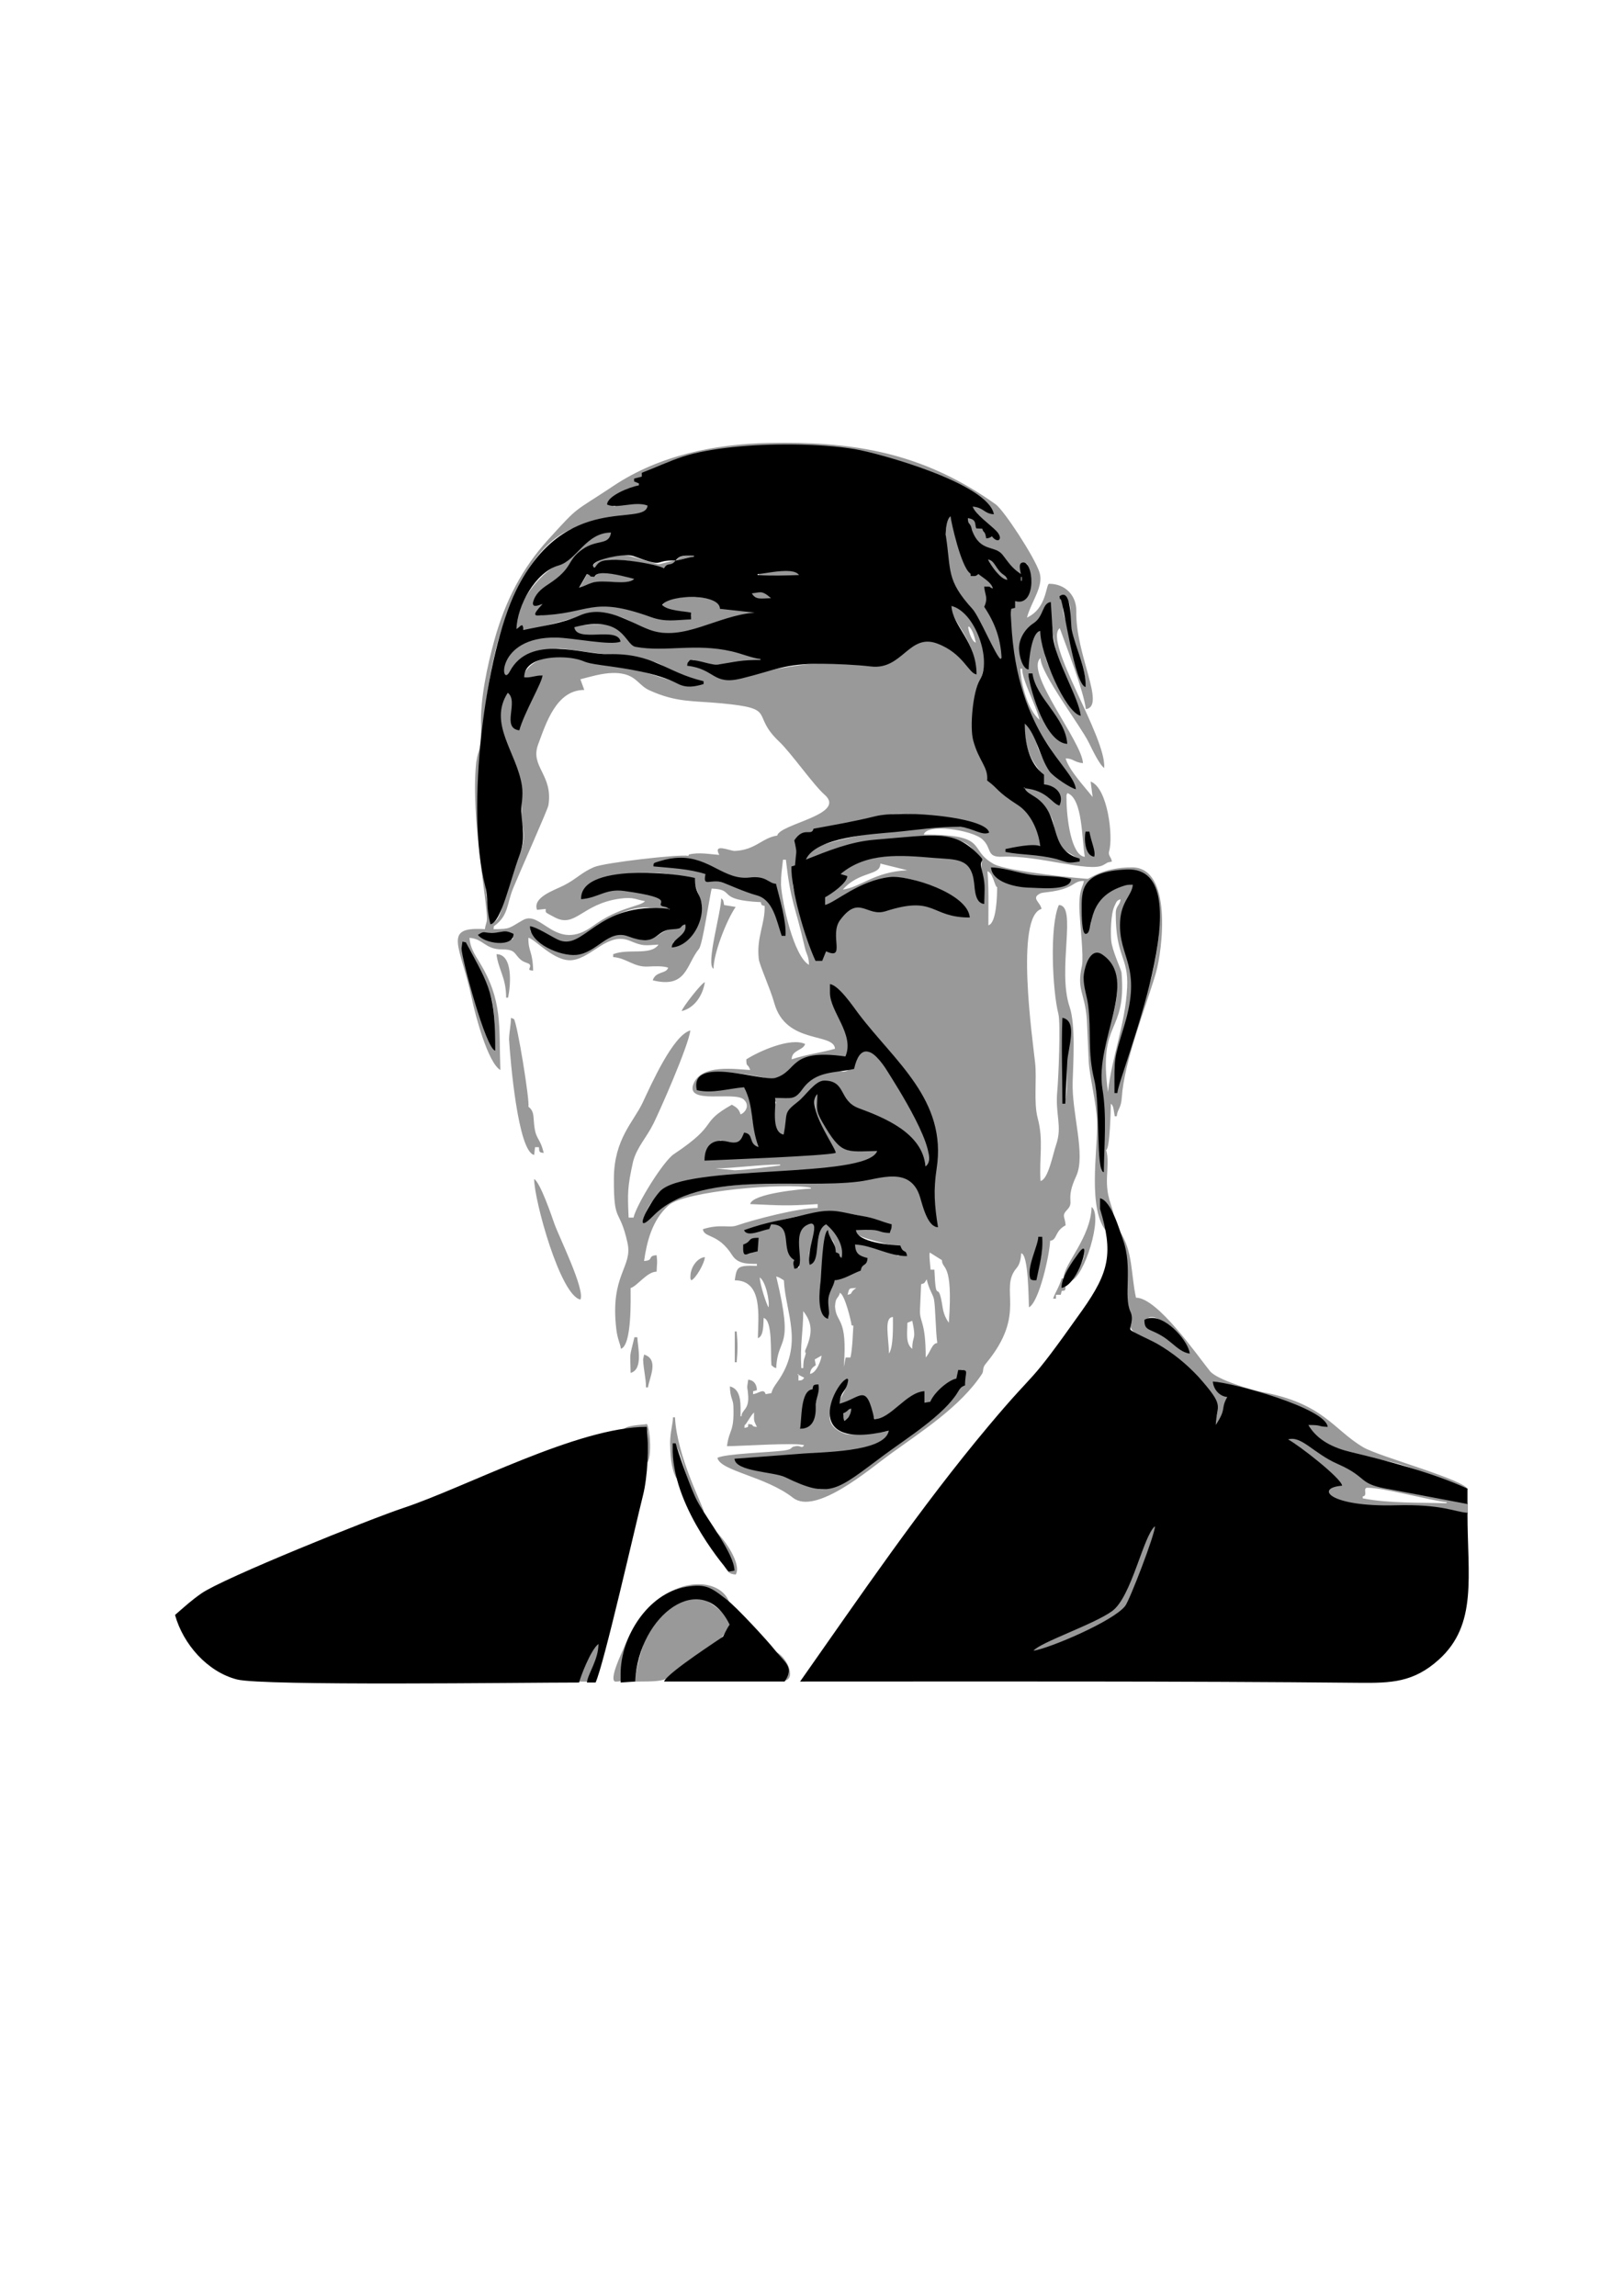
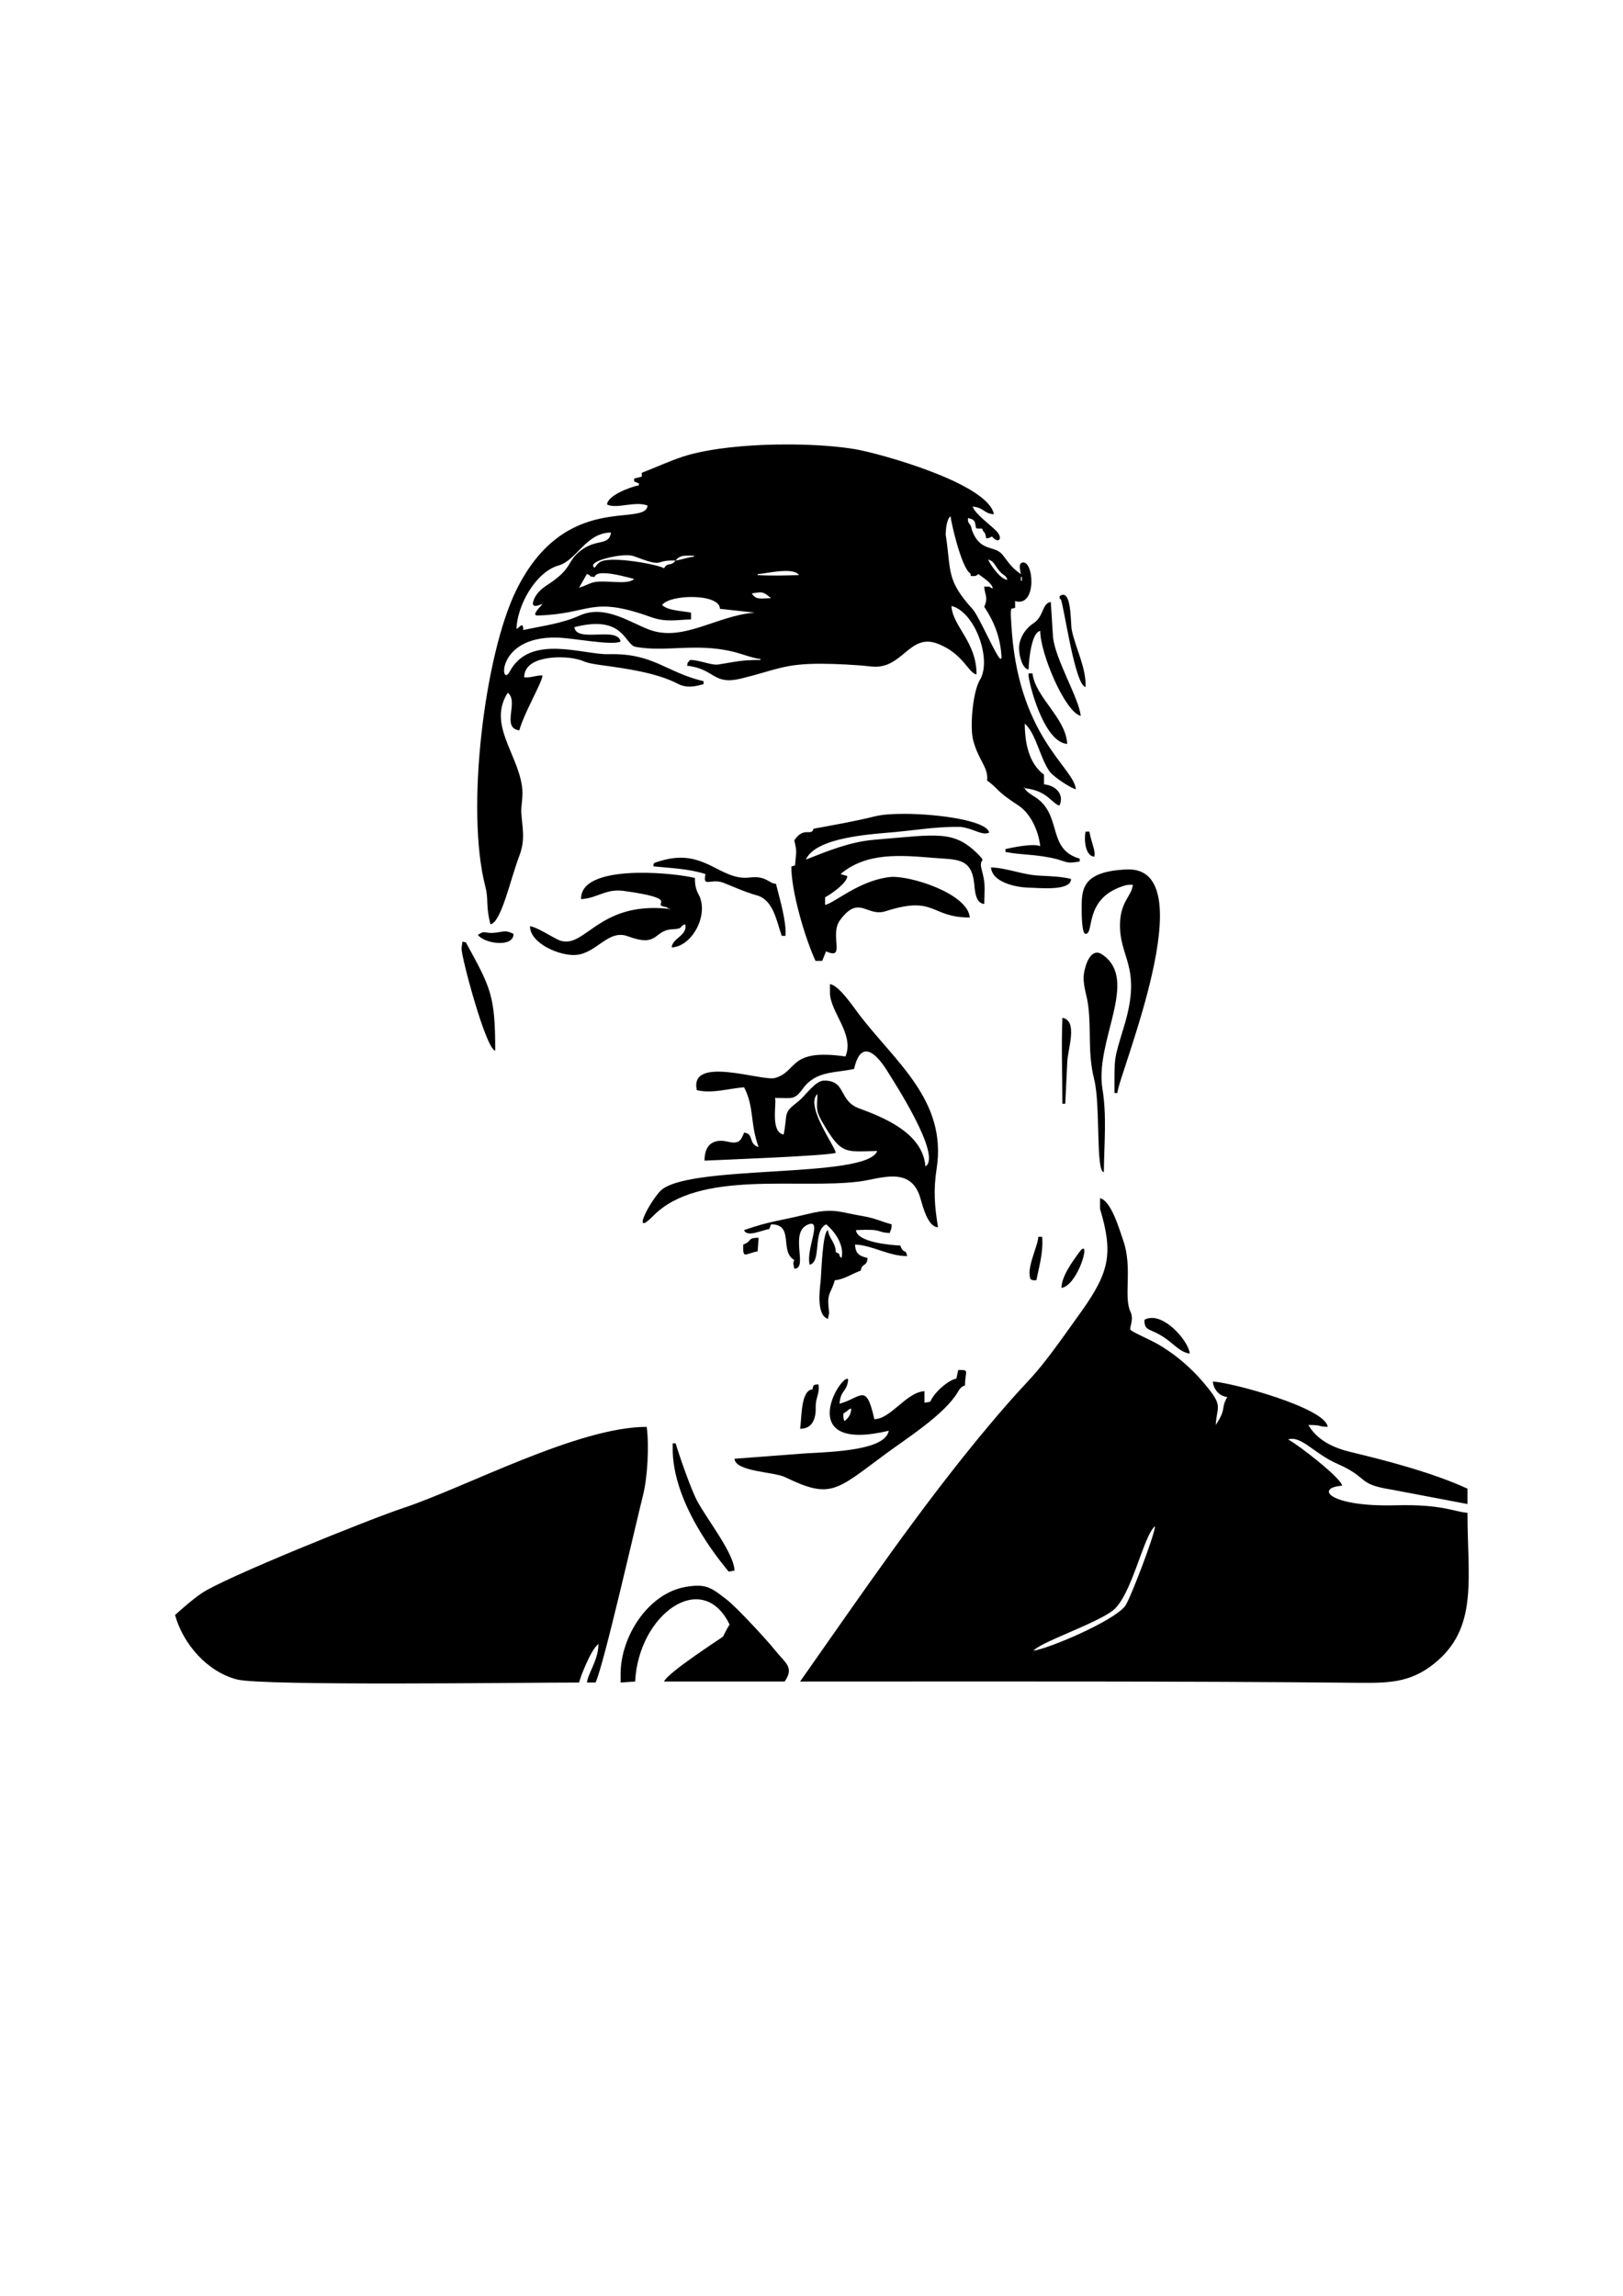
<svg xmlns="http://www.w3.org/2000/svg" width="210mm" height="297mm" clip-rule="evenodd" fill-rule="evenodd" image-rendering="optimizeQuality" shape-rendering="geometricPrecision" text-rendering="geometricPrecision" version="1.1" viewBox="0 0 21000 29700" xml:space="preserve">
  <defs>
    <style type="text/css">
    .fil0 {fill:#9D9E9E}
    .fil1 {fill:black}
   </style>
  </defs>
-   <path transform="scale(26.458)" d="m383.48 216.5c-2.532 9.6e-4 -5.091 0.031-7.68 0.084-26.356 0.54-53.541 6.151-75.713 20.938-20.442 13.632-16.314 9.078-31.891 26.193-12.825 14.093-21.093 30.011-26.416 49.252-3.519 12.721-7.004 28.987-6.537 42.273 0 12.869-1.294 10.29-2.342 17.449-2.887 27.191 5.509 67.896 5.213 76.859-0.059 1.782-0.698 2.443-0.973 4.769-21.318-1.369-11.813 8.006-6.316 34.322 1.579 7.56 7.776 31.067 13.871 34.543-0.777-21.509 1.294-33.926-10.293-52.83-2.474-4.037-4.528-7.254-4.814-11.793 7.001 0.534 7.456 5.652 16.035 5.652 6.999 0 5.668 2.45 9.363 5.301 2.388 1.842 5.304 1.058 3.932 4.021-0.429 0.926 0.642 0.968 1.812 1.059-0.272-9.968-2.342-8.867-2.342-16.033 3.005 0.23 12.889 12.189 21.732 10.865 9.865-1.477 17.158-13.925 28.049-9.365 6.433 2.693 6.856 2.21 13.871 1.812-3.898 5.562-14.566 1.719-22.176 4.682v1.414c6.571 0.466 10.069 4.979 16.918 4.639 2.518-0.125 7.571-0.43 9.984 0.572-1.035 3.113-6.024 1.548-7.555 6.141 16.678 4.177 16.32-7.668 22.617-15.373 1.736-2.124 4.822-23.312 6.184-29.461 12.209 0.391 1.642 5.579 24.029 6.625 0.401 1.611 0.357 1.47 1.9 1.855 0.24 8.795-4.08 15.356-2.871 25.93 0.355 3.104 5.538 14.22 7.598 21.6 5.681 20.353 29.144 14.212 29.684 22.307-6.491 1.856-14.592 2.868-21.203 5.168 0-4.664 5.665-4.291 6.582-7.508-7.034-3.332-22.325 3.418-28.756 7.508 0 4.258 0.71 1.64 1.898 5.213-7.691-0.424-23.723-2.916-27.695 6.67-4.357 10.513 19.964 3.581 24.516 7.731 3.438 3.134 0.383 6.703-1.547 7.287-0.767-2.549-1.828-3.37-4.24-4.727-16.645 9.42-5.525 8.94-28.402 24.207-5.102 3.405-18.146 24.376-19.701 31.01h-2.385c-0.523-11.992-0.626-14.858 2.252-27.697 2.028-7.04 6.37-11.232 9.852-18.199 3.059-6.122 16.947-37.496 18.109-45.629-8.421 2.238-19.039 26.142-23.367 35.338-4.416 9.382-13.942 17.71-14.047 36.973-0.124 22.862 2.756 13.829 6.67 31.627 2.621 11.916-8.688 15.452-5.477 42.229 0.571 4.758 1.877 6.864 2.252 9.498 5.411-1.805 4.729-24.661 4.729-29.729 3.119-0.781 8.001-7.994 12.721-7.994 0.159-4.81 0.465-3.55 0-8.041-4.753 0.285-1.092 2.548-6.141 2.826 1.34-9.364 3.939-20.056 12.016-27.209 7.92-7.015 57.048-11.176 69.57-8.613v0.441c-4.352 0.15-28.648 2.391-29.684 7.553 15.254 0.647 17.257 0.99 32.998 0v1.9c-9.491 0-30.753 5.554-39.668 8.613-3.692 1.267-8.015-0.929-16.477 1.768 0.631 4.407 7.469 1.855 14.312 12.676 2.676 4.231 7.168 4.287 12.104 4.287v0.971c-9.649-0.319-9.83 0.475-10.822 7.068 13.778 0 11.502 17.316 11.307 28.27 2.982-0.856 2.641-7.169 2.828-9.895 4.551 1.243 3.258 17.492 3.799 23.102 1.349 1.098 0.836 0.956 2.342 1.457 0.78-16.384 8.972-7.753 0-44.834 1.852 0.568 2.059 0.884 3.754 1.9 0.759 16.057 10.059 31.104-3.268 49.826-1.212 1.703-2.351 3.273-2.828 5.344l-2.828 0.486c-0.879-3.086-3.532-0.258-6.139 0v-1.414l1.855-0.531c0-2.66-1.385-4.889-4.24-5.123-0.861 5.583-0.334 2.477 0 8.129 0.392 6.636-3.269 6.617-3.269 9.76h-0.486c0-5.317 0.741-13.128-5.211-14.619 0.18 5.981 1.598 6.158 1.723 9.674 0.464 13.09-2.001 10.857-3.137 19.568 6.104 0 34.566-1.919 37.768-0.441-1.761 2.05-1.143-0.364-5.035 0.619-1.875 0.473-0.232 1.317-5.17 1.986-6.395 0.867-28.445 1.493-32.246 3.533 1.438 6.472 23.478 8.979 36.973 19.525 11.092 8.669 37.456-13.991 47-20.938 15.642-11.384 34.898-23.49 45.541-39.799 0.826-1.583-0.091-2.659 1.768-4.859 20.642-24.82 6.029-36.341 15.107-46.824 1.573-1.816 2.063-4.799 2.164-7.111 3.586 0.307 3.6 22.283 3.799 26.414 4.907-2.448 10.084-25.482 10.379-32.555 3.537-0.319 2.094-4.715 7.555-7.553-0.274-4.335-2.137-4.584 0.795-7.643 3.743-3.905-1.145-4.612 4.373-16.387 4.829-10.305-2.228-30.797-1.723-46.16 0.301-9.167 1.459-27.991-1.457-36.529-6.265-18.344 3.86-49.871-5.301-49.871-4.624 10.395-3.11 41.973-0.221 53.229 1.167 4.546 0.029 31.751-0.531 37.588-1.126 11.733 2.58 17.183-0.574 26.371-1.581 4.606-3.882 17.085-7.641 17.715-0.661-11.528 1.53-19.892-1.369-30.699-2.057-7.664-0.355-19.017-1.281-27.213-1.149-10.812-9.852-71.344 3.135-75.092-0.481-3.357-5.516-5.325-0.354-7.686 1.252-0.573 9.492-0.527 15.152-3.887 2.297-1.363 3.067-2.121 5.92-2.121-0.395 3.142-2.661 3.86-2.121 15.328 0.215 4.574 2.088 22.104 1.193 26.105-2.68 11.992 1.304 12.984 2.385 25.975l0.928 20.76c0.321 7.215 3.805 20.45 4.107 29.949 0.416 13.078-5.159 43.571 5.301 54.066-1.507-6.116-3.501-10.538-3.269-17.006 2.165 2.628 4.12 6.966 6.141 8.48-0.957-5.76-3.73-8.736-3.357-18.861 0.127-3.459 0.798-9.901-0.441-13.207 1.94-0.383 2.273-20.701 2.342-22.617 1.348 0.86 1.355 3.069 1.898 6.096h0.973c0.368-3.675 2.108-3.689 2.473-9.188 1.175-17.695 11.486-43.292 16.652-60.779 3.342-11.57 8.15-51.673-11.617-51.727-14.045-0.038-20.707 5.473-21.688 5.609-0.608 0.085-39.093-3.465-45.939-7.244-13.036-7.196-1.623-14.4-34.234-14.4 1.398-5.584 23.46-2.286 28.58 2.252 5.009 4.44 1.623 8.965 9.94 8.57 17.327-0.823 42.349 7.777 49.207 4.109 2.418-1.293 1.402-1.208 4.24-1.725-0.218-2.199-2-2.882-1.324-5.166 2.054-6.939-0.656-30.917-9.055-33.969l0.971 7.553c-3.99-5.071-11.564-13.116-13.207-18.861 3.768 0 3.929 1.803 8.48 2.342-0.406-10.538-28.622-44.547-20.76-51.418 0 7.53 19.378 32.782 23.631 41.346 1.385 2.788 5.029 10.63 7.51 12.412 1.174-15.25-29.891-61.57-21.732-68.379 3.446 9.582 11.785 31.03 12.766 39.623 9.936-1.536-5.114-26.544-4.682-47.928 0.152-7.538-5.264-13.383-13.252-13.383-1.679 0-0.998 12.033-10.867 16.52 2.091-7.836 8.311-15.235 6.141-22.086-2.344-7.398-17.394-30.406-21.469-33.307-33.521-23.866-65.426-30.091-103.41-30.076zm0.264 1.73c9.075-0.019 17.581 0.27 23.639 0.738 20.596 1.591 72.42 16.582 78.361 32.025-4.593-0.575-4.543-3.493-10.379-3.754 0.996 6.461 11.433 9.317 13.648 16.52-4.05-0.292-1.526-1.992-6.096-0.971-0.55-4.387-1.622-1.303-1.9-5.17-1.534 0.617-0.726 0.486-2.826 0.486-1.899-3.798 0.324-4.186-5.213-5.697 0.127 4.303 4.51 15.748 10.205 16.299 8.968 0.868 8.748 7.638 15.768 12.5v6.584c2.69-3.368 0.443-7.85 0.443-12.236h2.826c2.472 5.16 3.217 22.38-6.096 17.447v3.756l-1.898 0.484c-3.534 52.477 30.542 78.229 31.582 88.654-9.867-7.772-13.175-8.248-18.154-20.055-1.319-3.795-2.792-10.436-6.848-12.455 0.628 22.363 9.864 20.697 9.455 30.168 5.972 0.797 7.994 3.53 7.994 9.408h-0.133l-0.309 0.486c-5.653-3.961-8.233-8.534-16.697-8.613-3.183-0.03 11.653 8.403 13.826 16.875 1.695 6.608-0.119 10.445 5.652 14.09 2.372 1.498 5.394 2.743 7.113 5.035-7.853 1.305-16.374-3.588-25.576-3.977-4.071-0.172-5.734 0.062-9.807-0.748 2.029-2.544 12.733-2.174 16.521-2.387 0-17.844-11.498-18.274-19.568-26.99-9.724-10.504-3.061-5.191-6.361-11.395-9.19-17.275-7.32-18.019-4.461-37.945 1.431-9.972 10.043-19.809-8.35-39.268-1.624-1.381-2.965-2.154-5.123-2.297 0 8.426 12.391 16.6 12.234 33.967-5.755-4.602-8.106-13.627-20.76-16.211-13.002-2.656-15.515 13.632-30.17 11.795-41.645-5.22-63.602 9.074-74.254 6.094-4.762-1.332-0.789-3.258-15.371-6.404l2.252-2.473c9.463 5.086 24.508 0.574 35.514 0.574-2.195-2.195-17.134-5.165-21.422-6.361-10.244-2.859-38.164 1.771-43.465-1.545-7.84-4.905 0.484-12.637-28.979-9.057 0 8.405 20.434 1.007 22.617 7.555-12.321 0-28.573-3.692-38.961-2.033-23.757 3.794-19.356 26.734-14.621 17.271 3.791-7.574 18.176-12.807 26.15-11.793l33.262 4.461c8.484 2.209 11.264 0.331 17.316 5.564 3.371 2.915 12.639 5.192 17.402 6.318-3.736 5.86-25.939-5.98-42.492-8.129-13.902-1.804-35.441-10.863-44.836 3.666-0.571 0.884-0.396 1.153-0.396 2.562 2.191 0.549 6.23-0.86 8.967-1.414 0 2.336-8.585 16.427-11.309 26.416-8.804-6.216 2.119-12.607-3.49-17.404-0.622-0.532-0.78-0.43-1.236-1.457-10.673 7.774-1.338 24.285 2.031 34.1 6.876 20.03 2.911 26.566 4.242 30.877 3.846 12.46-5.859 21.36-8.748 36.221-0.729 3.753-1.695 11.177-6.006 12.502-2.304-4.931-5.298-40.912-5.832-48.635-1.669-24.154 2.421-69.541 10.027-93.115 22.732-70.454 50.753-47.466 71.869-60.471 0.583-0.522 0.728-1.303 0.795-2.031-3.712-1.138-2.486-2.818-7.465-1.369-3.152 0.917-6.456 0.338-9.498 1.853-1.199-0.94-1.212-0.853-2.826-0.971 0.418-3.331 10.112-7.947 15.549-8.967-0.13-1.805-0.607-2.294-2.342-2.826l0.662-0.928c0.354 0.116 2.347-0.39 3.049-1.326 2.584-3.449 23.939-10.263 27.873-11.221 9.594-2.337 26.301-3.224 41.426-3.256zm81.24 33.736c-5.139 3.728-2.055 32.663 5.785 40.992 11.855 12.595 15.684 29.427 19.215 29.727 2.179-9.262-3.62-17.96-8.039-25.928l0.311-0.266 0.043 0.133c1.309-2.607 0.31-6.618-0.354-9.277 3.244 0 0.603 0.629 4.242 0.928-0.152-1.369-5.553-9.414-8.438-7.996 0 0.562-1.886 1.148-2.385 1.369-1.052-3.156-2.528-1.769-5.611-14.178zm-165.56 7.994c-13.271 0.261-15.071 10.18-26.945 16.301-8.895 4.585-20.23 19.021-20.23 30.391 0 1.529 1.468 2.176 2.342-0.443 1.355 0.987 0.671 0.409 1.414 2.342 19.771-4.105 38.485-13.166 52.564-4.551 23.268 14.238 39.393-2.669 62.061-4.416v-0.443c-23.3-1.043-15.503-4.248-21.775-5.918-5.935-1.58-22.707-2.859-25.398 3.535 5.825 2.546 11.03 1.403 14.619 3.799l-0.441 1.853c-22.796 0.749-21.749-4.277-43.641-6.936-0.347-0.042-27.775 4.654-29.508 5.523l-2.297-1.018c1.113-4.739 2.866 0.199 4.195-5.123-3.319 0.151-2.529 0.661-5.168 0.973 0-6.531 13.377-13.19 18.818-20.275 9.648-12.565 19.67-8.221 18.906-15.107l0.043 0.045zm3.711 11.363c-3.352-0.017-6.843 0.881-11.088 3.391-1.124 0.664-2.449 1.566-1.5 2.783 0.635 0.815 0.921-2.921 7.199-3.844 4.207-0.618 24.634 2.583 27.121 4.24 0.774-1.376 4.536-1.96 5.654-3.754-2.747 0-7.631 1.998-8.922 1.68-7.675-1.895-12.878-4.467-18.465-4.496zm27.387 2.816c2.804-0.56 6.109-1.9 8.967-1.9v-0.484c-3.808 0-6.676-0.414-8.967 2.385zm152.84-0.486c1.482 4.142 5.398 9.012 9.939 10.381-0.293-2.056-7.267-9.825-9.939-10.381zm-102.05 5.074c-4.557-0.027-9.214 0.772-10.68 2.478 5.586 0.932 15.459 1.769 20.762 0-1.068-1.6-5.525-2.452-10.082-2.478zm-85.9 1.355c-2.237 0.023-3.97 0.566-4.51 2.051-3.434-0.149-1.029-0.596-3.754-1.412l-3.754 6.625c8.251-2.308 2.296-2.826 15.15-2.826 3.785 0 8.923 0.927 11.705-1.457-2.542-0.554-9.915-3.031-14.838-2.981zm74.984 9.537c-1.085 0.015-2.145 0.068-3.076 0.068 0.535 4.297 6.96 3.312 10.867 3.312-1.04-3.126-4.536-3.426-7.791-3.381zm148.35 1.967c8.476 3.041 1.953 8.81 6.449 21.512 2.193 6.195 6.315 15.56 5.344 22.352-3.432-2.362-6.481-24.623-9.143-31.361-2.81-7.115-0.688-6.524-2.65-12.502zm-5.17 3.269c2.428 39.058 9.456 32.55 14.623 55.215-5.45-4.085-15.676-22.632-17.051-29.199l-2.297-13.25c-4.642 1.986-6.141 14.391-6.141 19.348-5.884-5.224-4.07-17.188 2.475-21.07 5.194-3.081 4.607-8.199 8.391-11.043zm-39.799 11.484h0.133c1.935 1.943 2.696 5.296 3.312 7.863-1.948-0.483-3.454-5.198-3.754-7.553zm25.178 20.629h0.93c0 5.8 6.519 17.142 8.48 25-5.899-5.047-9.014-17.538-9.41-25zm-199.25 2.086c1.833-0.037 3.653 0.109 5.42 0.52 6.308 1.465 7.566 5.744 12.457 7.951 13.375 6.035 20.922 5.015 35.16 6.361 27.975 2.646 14.02 5.254 28.27 18.684 5.785 5.452 16.807 21.244 22.219 25.975 11.158 9.754-21.881 14.227-23.145 20.01-7.43 1.066-10.5 7.049-20.719 7.508-2.294 0.103-10.962-4.113-7.598 1.945-4.938-0.361-10.062-1.402-14.885-0.176l-0.221 0.617c-4.464-0.838-40.99 3.312-46.16 5.521-6.188 2.645-8.568 5.821-14.887 9.012-4.596 2.321-15.267 5.733-12.986 11.883l4.24-0.443c0 2.016-0.664 1.377 4.328 4.064 10.26 5.524 13.246-6.525 31.982-9.1 6.904-0.949 7.921 0.573 12.279 1.236-2.385 2.732-12.494 2.645-25.664 12.236-17.829 12.984-25.075-7.972-33.924-3.049-7.119 3.961-5.889 4.506-14.49 4.506l0.133-1.412c7.317-5.236 6.197-10.739 9.498-18.73 3.637-8.804 16.853-38.36 17.184-40.418 2.398-14.92-9.078-18.873-5.037-29.727 3.843-10.321 8.866-26.68 22.572-26.68l-1.898-5.213c4.742-1.215 10.371-2.972 15.871-3.082zm203.93 0.74h0.971c0 6.808 16.218 23.048 16.963 33.484-9.487-1.082-16.162-25.294-17.934-33.484zm18.42 57.998c7.532 2.828 6.908 22.843 8.48 31.143-6.624-0.482-8.967-18.922-8.967-28.314 0-1.044-0.235-2.041 0.486-2.828zm-81.061 9.947c1.842 4e-3 3.972 0.124 6.541 0.391 16.21 1.684 21.306 1.852 35.824 8.082-1.202 1.353-1.264 1.006-4.902-0.176-17.219-5.593-62.98 1.959-79.156 8.129-4.173 1.591-4.952 2.972-5.566 6.668 6.296-0.788 18.111-8.695 34.984-9.85l26.945-1.281-0.045 0.045v0.043l-0.176 0.088c1.18 0.786 9.684-0.072 13.25 0.973 8.239 2.414 6.998 6.855 11.84 9.496-1.645 2.743 0.555 14.945 0.484 21.203-5.918-1.616-2.225-19.52-10.732-21.775-0.124-0.033-30.465-1.911-34.455-1.725-18.773 0.878-21.026 7.1-25.09 8.438v1.414l3.312 0.928c-0.997 2.979-8.002 7.771-10.865 9.453v4.682c6.344 0 22.974-18.4 43.553-12.721 10.15 2.801 22.228 8.527 27.211 17.934-18.579-0.737-17.812-11.977-40.506-3.182-8.053 3.121-11.747-8.194-22.484 3.668-6.704 7.406 3.386 20.899-7.287 15.547-0.945 3.369-1.129 2.91-1.9 5.213h-2.342c-6.886-14.784-3.673-14.73-8.967-27.873-3.346-8.308-2.962-8.13-2.826-17.447l1.855-0.973c-0.132-0.726 0.11-7.979-0.441-12.678 3.087-1.368 0.866-3.057 8.922-3.312 0.585-2.533 19.58-4.903 23.543-5.654 8.963-1.619 11.495-3.763 19.477-3.746zm90.514 9.4h0.928c0.694 3.274 3.238 8.012 2.34 11.309-3.342-2.437-4.22-7.489-3.268-11.309zm-202.4 13.207c12.489 0 16.562 1.84 26.77 7.246 8.19 4.337 9.198 0.668 15.99 1.898 6.699 1.214 3.033 3.137 7.244 3.137 1.892 6.8 5.583 19.114 4.727 24.516-8.207-15.739-1.098-15.216-18.42-21.6-4.27-1.573-13.2-5.346-17.625-4.771-2.391 0.31-2.353-0.613-2.164-3.842-5.723-2.643-18.991-3.756-25.443-3.756 1.332-1.863 6.347-2.828 8.922-2.828zm53.803 0h1.414c2.47 21.58 4.318 21.331 9.188 42.627 0.987 4.317 1.934 3.952 2.119 8.791-7.545-4.243-13.218-30.623-13.693-39.137 0-5.124 0.341-6.457 0.973-12.281zm47.617 1.9 13.207 3.268c-16.236 0.767-22.513 8.162-31.582 9.455 8.321-9.351 18.375-6.532 18.375-12.723zm54.73 2.342 18.596 3.578c2.606 0.343 16.68 0.771 18.596 1.678 6.414 3.033-28.74 9.954-37.191-5.256zm64.883 1.084c11.572 0.268 22.373 10.524 13.521 49.979-2.6 11.589-17.535 52.938-17.535 58.352h-0.486c0-26.67 9.711-41.633 8.127-57.822-1.432-14.634-10.566-22.823-1.457-37.326 1.692-2.694 2.121-3.549 2.297-6.713-5.44-1.098-11.25 3.392-15.461 6.229-8.546 5.756-2.75 13.55-8.127 17.846-2.176-4.628-2.126-17.426-0.398-22.086 1.05-2.833 10.519-8.666 19.52-8.457zm-67.225 0.33c2.596 0.78 3.368 6.581 4.506 7.729l0.221-0.133c0 4.136-0.277 17.82-4.285 18.818 0-8.813 0.245-17.625-0.441-26.414zm-165.22 0.645c7.423 0.087 12.657 1.139 21.793 3.107 0.261 5.52 6.285 13.882 2.562 15.727l-0.045-0.043c0 7.434-4.78 17.022-13.34 17.359l0.928-1.9h-0.486l0.398-0.529 0.088 0.529c1.942-2.595 7.729-4.649 5.654-10.381-6.516 5.022-6.419 1.911-13.826 7.068-10.17 7.081-13.136-6.25-25.486 1.723-18.552 11.975-21.743 7.96-36.619-4.064l0.486-1.898c21.578 12.167 17.981 8.941 34.719-1.943 20.825-13.542 28.305-5.125 36.973-5.125v-0.441c-3.724-0.284-7.115-3.565-8.482-7.553-24.307-4.162-17.912-4.954-38.209 0.928 0-8.225 18.471-11.97 24.516-12.326 3.186-0.188 5.903-0.265 8.377-0.236zm35 12.562c0 6.818-7.675 32.634-3.754 34.455 0-7.398 6.29-23.621 10.822-30.215l-5.654-0.928c-0.369-1.993-0.157-2.307-1.414-3.312zm195.29 0.486c-0.265 3.136-2.342 2.942-2.342 7.066 0 21.47 6.312 20.908 5.566 36.09-0.892 18.17-7.494 33.681-9.365 51.15-4.925-36.019 9.16-27.776 6.625-58.484-0.332-1.858-4.539-10.604-5.035-15.549-0.346-3.444-0.3-13.092 1.635-17.051 1.059-2.166 0.99-2.587 2.916-3.223zm-303.08 16.299c2.164-4e-3 4.224 0.163 5.938 0.662v2.385c-3.63 2.133-14.159 2.362-16.521-2.385 3.077-0.179 6.977-0.656 10.584-0.662zm-18.137 4.902c4.141 3.304 12.905 22.684 14.09 29.197 1.361 7.48 1.016 15.592 1.016 23.191-3.301-3.301-15.235-43.51-15.592-49.561zm309.91 5.213c20.625 10.919 1.978 39.179 1.414 55.656 0.355 23.264 3.175 21.494 0.484 50.932-0.29-17.2-0.273-33.723-4.283-50.533-1.885-8.809-0.444-25.216-1.592-31.539-1.345-7.406-5.836-17.313 3.977-24.516zm-293.88 0.441c0.875 7.474 4.725 11.378 4.725 21.246h0.928c1.336-6.104 2.49-21.246-5.652-21.246zm101.9 13.693c-1.409 0.103-11.309 12.739-11.309 14.135 6.458-1.617 10.347-7.904 11.309-14.135zm61.797 1.414c7.091 4.135 16.575 19.669 22.264 26.281 14.987 17.419 19.379 18.329 26.812 40.285 6.27 18.518-1.721 28.224 2.781 51.373h-1.369c0-0.386-2.313-3.005-3.225-4.947-3.591-7.647-4.372-17.959-14.576-20.32-6.947-1.607-13.876 3.224-22.66 3.314-22.98 0.28-68.426-0.249-86.357 7.773-8.166 3.653-9.14 8.205-15.195 11.795 1.689-19.413 31.39-22.208 46.027-22.617 17.289-0.482 31.97-2.302 49.252-4.24 14.282-1.601 26.254-8.532 15.727-8.127-15.394 0.592-10.081 1.688-19.393-8.525-6.544-7.178-6.395-11.395-6.229-20.143l-1.811 1.502c-0.771 19.255 7.008 19.133 9.807 28.227-2.337 1.035-59.065 3.57-63.211 3.754 0.214-5.761 1.356-4.913 7.111-9.453 13.356 3.656 8.072 0.226 12.723-3.269 3.343 2.219 1.96 6.297 7.066 7.996-1.268-5.501-2.091-4.443-3.666-13.031-2.191-11.944 2.17-4.974-3.887-18.111-7.413 0.556-15.814 3.028-23.102 1.414-2.388-13.522 27.185-6.735 34.453-5.213 10.528 2.205 7.334-10.071 25.797-10.91 2.546-0.116 11.462 0.635 12.104 0.309 4.106-2.089-1.992-18.741-3.49-21.467-3.375-6.138-3.754-2.589-3.754-13.648zm-156.63 16.035c0 3.584-0.789 6.367-0.928 10.379 0.625 10.284 4.351 55.063 12.279 56.629l0.443-3.799h1.898c0.143 2.436 0.123 2.552 2.342 2.828-2.039-8.5-4.178-5.766-4.859-15.902-0.181-2.702-0.276-5.022-2.65-6.715 0.848-2.26-5.54-41.64-7.111-42.891zm270.29 0.484c6.558 3.291 1.645 14.683 1.414 21.203 0.082 3.133 0.953 17.452-1.414 19.834-0.322-14.155-0.611-27.078 0-41.037zm-99.033 15.107c-8.335 19.431-9.677 4.855-21.203 12.236-13.54 8.671-4.293 11.373-21.732 10.865l1.414 2.828-0.266 0.266-0.045-0.133c-1.575 4.671-1.904 14.556 4.064 16.387 3.404-6.803-1.593-9.768 6.271-15.682 5.505-4.139 9.184-10.978 14.049-11.219 9.283-0.459 5.188 7.081 11.926 11.574 8.918 5.947 17.263 2.805 29.684 17.092 7.403 8.516 4.34 7.413 7.906 14.711 3.774-13.687-4.407-22.29-10.115-35.516-2.914-6.752-13.28-23.41-21.953-23.41zm-39.623 56.1v0.484c-6.184 0.731-15.023 2.095-22.174 2.342l-9.453-0.928c8.52 0 21.633-1.898 31.627-1.898zm-120.28 7.109c0 10.315 12.779 56.947 22.617 58.926 2.404-4.796-10.522-30.78-12.766-37.191-1.262-3.606-6.885-20.169-9.852-21.734zm272.63 13.65c-0.46 14.962-13.265 27.546-13.693 34.455h0.973c0.811-2.837 6.853-12.368 8.924-13.693 1.712 3.765-4.227 12.353-6.582 15.547 6.732-1.694 16.156-31.986 10.379-36.309zm-10.379 36.309h-0.486l0.396 0.574zm-115.88-33.635c1.215 0.011 2.413 0.061 3.588 0.154 12.404 0.986 22.146 5.573 24.561 6.139-0.116 1.744-0.073 1.692-0.973 3.312-5.89-0.261-1.274-2.64-12.191-1.678-16.367 1.443 14.116 8.507 17.008 8.746 0.136 0.011 2.365 3.357 3.664 3.357l0.045 1.369c-1.182-0.591-2.328-0.699-4.019-0.133-1.808-1.202-17.095-6.662-21.467-5.521 0.263 4.683 1.229 5.842 6.139 7.066-2.758 7.353-14.699 7.196-16.254 11.396-0.617 1.666-0.101 1.993-2.076 5.346-2.04 3.462 0.193 9.824-0.707 11.662-0.542 1.106-2.87-1.528-3.402-5.787-0.195-1.558 1.487-34.173 3.092-36.309 1.304 5.207 3.756 2.667 3.756 10.379 2.34 1.637 1.531 2.272 3.312 3.799 1.957-4.241-2.547-18.091-7.951-17.447-5.891 0.702-3.939 15.806-7.156 19.305-3.48-7.689 3.765-9.521 1.9-19.35-10.64-1.923-7.977 13.487-7.553 21.248-2.824-0.231-2.501-0.094-2.342-4.242-6.382-3.505 0.802-17.447-11.309-17.447-1.984 2.834-0.563 2.875-5.434 2.783-2.595-0.049-2.474 1.736-4.506 1.943-1.927-0.123-1.778 0.194-2.826-1.457 2.919-0.264 24.874-8.8 43.102-8.635zm139.95 8.635-0.572 0.396 0.572 0.09zm0 0.486c0.404 5.21 3.534 8.753 3.756 33.879 0 5.997 2.526 5.759 1.457 11.043-1.52 7.514 16.874 8.93 35.691 29.729 5.162 6.152 9.54 11.212 5.301 19.215l0.973 1.898c4.341-3.622 3.86-11.049 6.58-14.621-4.386-1.096-6.33-2.903-7.553-7.066 9.316 0.338 51.805 12.138 55.17 21.201-5.702-0.742-3.164-0.926-9.408-0.926 1.755 13.133 33.739 16.378 44.172 19.348 11.545 3.287 22.56 9.145 34.146 12.721-0.573-4.58-43.19-16.055-51.064-20.672-14.75-8.648-19.363-21.462-49.693-27.078-4.531-0.839-21.918-5.975-25.311-10.16-6.282-7.75-25.711-35.955-36.221-35.955-2.558-11.675-1.384-22.648-7.996-32.555zm-39.18 3.312h0.971c0.863 7.948-1.17 12.686-2.826 20.275-6.099-0.551 1.855-17.67 1.855-20.275zm-137.73 0.486c0 8.147-6.58 8.645-6.58 6.096v-2.826c5.08-2.83 1.514-3.269 6.58-3.269zm84.105 6.713 5.918 3.711c0 4.882 5.598 0.277 3.357 30.611-0.197-0.494-2.325-2.795-3.047-7.598-2.295-15.285-3.159 0.527-4.019-18.375h-1.855c-0.062-0.872-0.887-8.084-0.354-8.35zm-110.03 2.209c-3.922 0.403-7.068 5.223-7.068 9.453 0 0.84-0.09 1.262 0.441 1.9 2.118-0.848 6.428-8.167 6.627-11.354zm26.857 9.939c2.802 1.867 4.913 11.346 4.283 14.619-0.924-1.109-4.283-11.35-4.283-14.619zm147.67 0.441c-1.363 4.428-3.074 6.675-4.242 9.939h1.414v-1.9h2.342l0.486-1.898c1.82-0.139 1.632-0.13 1.898-1.855l-0.311-0.221-1.588 0.221 0.926-4.285zm-66.039 0.486c1.16 5.129 2.988 7.158 3.535 9.674 0.724 3.33 0.823 15.707 1.633 21.467-2.705 0.244-3.223 4.382-5.652 7.068 0-17.359-2.828-17.04-2.828-22.66l0.574-13.164c1.835-0.612 1.282-0.113 2.738-2.385zm-34.453 4.24c-3.658 2.418-1.218 2.794-4.242 3.312 0.845-3.378 0.596-3.177 4.242-3.312zm-7.996 2.385c2.397 0.683 5.699 14.518 5.699 15.857l0.883 0.178c-0.233 3.017-0.409 11.14-1.414 15.549h-2.342l-0.926 4.727c1.973-25.062-3.774-20.985-4.285-29.729 0.286-4.896 1.533-3.449 2.385-6.582zm-17.934 8.924c5.308 6.723 3.997 12.186 0.928 19.346 0.075 1.206 0.087 1.237 0.396 0.928-0.689 3.445-1.169 2.158-1.324 7.598h-0.928c-0.689-11.839 0.886-16.999 0.928-27.871zm43.863 2.871c0 4.784 0.289 14.415-1.9 17.889-0.268-8.698-2.491-17.68 1.9-17.889zm126.62 0.023c5.778 0.093 16.58 13.363 18.182 17.424-0.448-0.172-22.026-12.638-21.203-15.107 0.623-1.657 1.688-2.338 3.022-2.316zm-117.16 1.832c2.164 9.997 0 6.877 0 13.693-3.431-2.461-2.387-8.103-2.387-12.723zm-86.799 5.211v15.062h0.928c0.528-5.543 0.528-9.542 0-15.062zm-49.076 2.828c-2.625 11.037-2.041 6.428-1.853 17.447 6.293-1.78 3.435-12.807 3.268-17.447zm4.727 8.48-0.486 2.342c0.248 5.508 1.414 9.079 1.414 13.693h0.973c0.613-4.572 5.623-13.679-1.9-16.035zm86.799 0.486c0 1.445-2.238 8.508-5.654 8.967 0.217-2.179 0.973-3.001 2.828-4.285l-0.531-2.783zm68.744 6.957c1.013 0.034 1.832 2.07 1.049 7.178-3.263 1.226-3.018 3.403-6.361 7.289-6.287 6.775-54.223 44.793-63.344 44.127-4.726-0.345-17.074-6.848-20.672-7.731-5.75-1.411-18.429-2.079-21.865-6.891 12.085-0.822 55.309-2.973 63.828-5.609 3.335-1.032 11.883-3.969 11.883-8.438 0 0-18.07 2.767-21.91 1.326-15.393-5.774-2.316-18.463-0.043-26.416h1.412c0.639 5.111-8.533 14.49-2.34 11.574 15.626-7.357 10.462-1.007 16.033 8.217 5.266 0 16.361-12.505 23.588-13.695v5.699c6.661-0.377 8.086-10.813 16.521-11.795 0-2.903 1.208-4.87 2.221-4.836zm-80.141 1.92 0.088 0.531 2.828 1.414c-0.878 1.131-0.901 1.277-2.828 1.412v-2.826h-0.484zm9.498 5.744c0.518 2.497-1.414 9.038-1.414 14.621-1.942 2.421-2.93 5.565-6.582 6.582 1.398-7.983-0.108-18.352 6.096-18.861 0.253-1.765 0.08-1.886 1.9-2.342zm16.52 10.82c-3.251 1.087-6.056 4.848-2.828 7.555 1.249-3.163 0.689-2.87 3.314-4.24zm-47.662 2.387c0 4.387-0.23 3.629 1.414 7.066-3.662-0.277-0.461-1.16-4.24-1.412-0.142 1.829 0.23 1.343-1.855 1.898l0.045-1.369c0.725 0 2.808-4.54 4.637-6.184zm-39.623 2.34c0 2.976-1.276 6.757-1.412 12.281 0.142 5.755 0.29 12.051 2.914 17.314l0.885 0.133c-2.303-9.889-1.9-6.482-1.9-17.006 4.627 3.841 6.894 27.72 14.621 33.527-0.196-2.593-13.194-26.892-14.135-46.25zm-12.721 3.314c-2.935 0.513-10.009 0.45-11.793 2.826 14.864 0 12.315-6.109 11.793 16.035 2.343-1.742 1.719-15.547 0-18.861zm315.5 6.705c-1.091 0.052-2.033 0.444-2.758 1.289 4.411 1.474 24.428 17.251 26.902 21.734-14.078 1.897-5.658 10.616 24.559 10.336 25.261-0.234 21.016 2.494 37.238 3.799v-5.168c-4.737-0.268-12.21-3.7-17.492-4.285-36.15-4.001-22.225-4.615-47.838-16.301-4.436-2.024-14.719-11.683-20.611-11.404zm36.865 24.436c7.796 0 30.694 6.208 38.695 7.068v0.486c-12.654-0.332-28.92 0.098-41.035-2.387v-0.928c2.745-0.27-0.277-4.24 2.34-4.24zm-103.76 17.891c-6.098 5.335-11.156 24.018-14.002 31.803-6.92 18.927-41.871 21.46-46.383 30.48 10.997-0.448 40.792-12.757 46.338-22.043 1.891-3.167 16.257-36.126 14.488-39.711h-0.133zm-215.56 2.871c0.203 1.804 13.098 19.787 8.48 19.787-2.878-0.286-0.407-2.072-3.799-2.34 1.777 3.009 2.365 3.935 5.654 4.242 3.075-4.93-5.338-17.326-10.336-21.689zm-7.789 26.404c-11.852-0.027-27.589 8.752-36.648 31.285-0.74 1.84-7.356 15.394-4.152 16.342 7.735 0-1.784-3.202 7.199-21.068 21.474-42.71 47.175-18.417 48.459-18.066-2.033-5.289-7.746-8.476-14.857-8.492zm-1.074 6.314c-7.789-0.203-18.643 9.284-22.234 15.207-4.337 7.153-6.615 17.561-8.084 26.105 20.798-0.131 12.138-0.132 35.074-15.328 8.142-5.394 7.673-6.917 12.102-12.014-1.967-7.371-13.736-13.111-13.736-13.252-0.958-0.463-2.008-0.69-3.121-0.719zm-47.279 22.451c-3.377 0.454-9.803 15.205-10.205 18.375 0.072 0.447 0.904 0.486 1.238 0.486h2.826c3.268-5.306 6.141-12.36 6.141-18.861zm85.826 4.242c1.96 2.694 6.625 6.138 6.625 9.451-0.307 2.786-1.013 2.204-1.898 4.682 5.871-1.166 0.447-12.413-4.727-14.133z" fill-opacity=".4" fill-rule="evenodd" />
  <path transform="scale(26.458)" d="m387.56 217.32c-19.281-0.176-40.367 1.617-53.684 5.979-6.768 2.217-13.336 5.34-20.01 7.863v1.898l-3.756 0.928v1.414l2.342 0.971v0.928c-4.31 0.77-15.549 5.107-15.549 9.408 4.849 2.273 13.583-1.864 19.789 0.486-1.093 10.82-40.274-7.422-64.27 41.477-15.328 31.234-24.829 107.03-15.107 144.67 1.792 6.939 0.055 8.728 2.518 18.596 5.304-0.823 9.796-22.135 14.092-33.35 3.17-8.276 1.454-13.794 0.971-21.865-0.025-2.735 1.068-7.788 0.354-12.502-2.465-16.263-16.681-30.34-6.936-45.496 5.618 4.215-3.371 17.257 5.654 18.375 2.346-8.598 11.132-23.312 11.352-26.857-3.769 0-5.838 1.282-8.967 0.928 0-10.411 17.452-10.508 24.34-9.185 6.462 1.241 3.022 1.818 13.605 3.268 11.908 1.631 26.728 3.657 37.148 9.055 4.289 2.222 8.254 1.465 12.633 0.178v-1.414c-18.68-4.425-24.372-13.783-46.469-13.207-12.403 0.323-38.446-10.141-48.324 8.48-4.549 8.576-7.135-17.154 22.793-16.609 8.243 0.15 26.536 4.013 31.406 1.988-1.391-7.678-21.564 0.812-22.615-7.066 24.461-6.321 24.457 8.628 29.992 9.629 14.699 2.659 29.051-1.94 47.043 2.209 4.868 1.123 10.357 3.433 14.004 3.709v0.486c-9.803 0-11.705 0.833-20.586 2.209-3.448 0.535-9.075-2.209-13.869-2.209-1.271 1.631-1.168 0.862-1.414 2.828 13.759 1.526 12.447 9.691 26.549 6.227 17.089-4.199 20.856-7.309 39.488-7.199 6.339 0.037 16.731 0.476 23.854 1.324 15.456 1.84 18.577-16.465 32.512-11.174 12.688 4.818 15.188 14.575 19.125 15.062 0-16.088-11.634-23.329-12.279-33.484 11.613 2.898 19.86 26.341 13.959 36.09-3.606 5.958-4.974 23.256-3.357 29.463 2.67 10.251 7.563 13.252 6.848 19.789 6.107 4.511 4.123 4.956 15.15 12.104 6.111 3.961 9.985 12.451 10.822 20.01-3.52-1.508-13.509 0.657-17.006 1.414v1.412c7.878 1.578 15.163 1.015 25.045 3.49 6.336 1.927 5.289 2.081 11.264 1.191v-1.412c-16.327-4.651-8.197-21.424-21.953-30.215-1.173-0.749-4.611-2.736-4.904-4.195h-0.484l0.396-0.574 0.088 0.574c11.026 1.089 13.125 7.432 16.963 8.48 2.558-5.624-2.022-9.918-7.553-10.379v-4.727c-7.631-5.607-9.41-16.115-9.41-25.002 5.626 5.11 7.359 16.633 12.061 23.322 1.95 2.775 10.673 8.418 12.941 8.791-1.169-11.094-28.839-25.774-31.627-81.631-0.168-3.362-0.426-4.028 0-6.58l1.898-0.488v-3.311c10.931 3.323 9.152-20.7 3.357-18.775-1.811 0.602-0.865 3.639-0.529 5.566-4.454-3.017-5.573-5.051-8.922-9.365-3.834-4.939-10.958-1.04-15.02-12.146-0.739-4.098-1.988-2.178-1.988-5.83 4.675 0.626 3.2 3.407 4.152 5.035l2.916 0.133c0.519 2.337 1.26 0.567 1.898 4.727 1.459-0.121 1.523-0.275 2.828-0.928 3.082 3.85 5.836 1.107 2.031-2.783-2.934-3-10.36-8.278-11.484-11.838 5.662 0.52 5.459 3.48 10.381 3.754-2.76-15.116-56.135-29.821-67.805-31.803-8.199-1.392-19.117-2.207-30.686-2.312zm77.287 35.088c0.312 3.119 5.129 24.442 9.453 27.828 0.502 0.393 0.259 0.223 0.441 1.412 2.415 0 2.229 0.219 3.756-0.971 2.219 1.846 6.405 4.081 7.066 7.066-2.775-0.831 0.391-0.926-4.24-0.926 0.307 4.29 2.055 5.269 0 9.893 5.246 7.872 8.043 15.54 8.48 25.004l-0.045-0.045-0.396 0.529c-1.969-0.536-10.414-20.726-13.781-24.428-13.06-14.358-10.311-18.63-13.119-36.441 0.101-2.249 0.368-7.408 2.385-8.922zm-166.04 7.994c-0.992 6.461-6.743 3.078-14.004 8.217-8.183 5.791-3.866 8.763-16.961 17.271-3.37 2.19-6.381 4.843-7.244 8.967 0 2.39 2.486 1.168 4.725 0.441-0.143 0.502-6.067 5.758-2.385 5.654 26.243-0.741 25.68-9.907 55.35 0.75 7.192 2.616 12.248 1.404 19.656 1.15v-3.314c-3.747-0.786-11.565-0.923-14.137-3.754 3.982-5.311 28.271-5.637 28.271 1.9l17.006 1.853c-18.581 1.456-34.902 14.421-51.416 8.393-9.571-3.494-21.868-12.574-34.277-6.934-8.549 3.885-18.353 5.074-27.52 7.066 0-1.387 0.09-1.303-0.486-2.385-1.601 0.481-0.373 0.296-2.826 1.9 0.345-11.456 9.265-27.85 20.627-31.098 8.923-2.55 13.404-16.08 25.621-16.08zm7.467 11.08c1.508-0.015 2.795 0.12 3.664 0.449 16.095 6.098 9.111 1.691 20.451 2.164 2.125-2.928 4.964-2.385 8.969-2.385v0.486c-3.148 0.312-5.275 1.304-8.969 1.898-2.578 3.145-3.784 0.552-5.654 3.756-2.815-1.778-24.342-5.848-30.566-3.402-3.057 1.201-3.095 4.551-4.064 2.385-1.064-2.377 9.635-5.286 16.17-5.352zm176.95 2.127c3.627 0.757 3.579 4.774 7.686 7.512 1.101 0.734 1.285 1.18 1.768 2.383-3.367-0.221-7.958-6.718-9.453-9.895zm-99.258 5.566c3.047-0.037 5.688 0.424 6.807 1.988-6.405 0.235-14.109 0.449-20.275 0v-0.486c2.182 0 8.39-1.441 13.469-1.502zm-88.916 1.082c4.935-0.03 12.608 2.232 15.062 2.807-3.398 3.391-14.911-0.016-20.717 1.898-2.347 0.774-3.412 1.646-6.184 2.34l3.799-6.625c2.729 0.821 0.217 1.259 3.754 1.414 0.364-1.333 2.042-1.821 4.285-1.834zm204.21 1.834h0.486v1.898h-0.486zm-127.6 7.551c1.637-0.025 2.738 0.568 5.424 2.828-5.083 0.112-7.486 0.956-9.41-2.34 1.828-0.236 3.004-0.473 3.986-0.488zm148.44 1.162c-0.562-0.053-1.215 0.17-1.975 0.74l0.266 1.545h0.043l0.178-0.221h0.088c1.491 2.247 6.845 42.31 12.191 43.023 0.352-9.409-4.921-18.954-6.758-27.871-0.609-2.957-0.098-16.846-4.033-17.217zm-6.215 3.566c-4.323 0.477-3.298 7.006-8.48 10.381-4.007 2.609-7.068 7.399-7.068 12.279 0 3.441 1.674 10.051 4.682 10.336 0.124-5.332 1.574-18.34 5.699-18.861 0 11.045 12.171 39.752 19.789 41.521-0.698-8.407-12.617-27.805-13.561-38.783zm-10.867 34.896v1.414c1.238 8.044 8.451 32.497 18.906 33.039-0.752-12.777-15.543-22.651-17.006-34.453zm-61.023 68.662c-5.72-3e-3 -10.724 0.374-13.936 1.174-9.989 2.486-20.089 4.238-30.215 6.096-1.003 3.998-4.675-1.405-9.408 5.699 1.431 6.299 0.94 4.843 0.354 12.234l-1.768 0.531c-0.176 11.701 6.537 34.768 11.795 46.158h3.268l1.9-4.682c9.897 4.612 1.478-7.949 6.803-15.195 9.383-12.769 13.015-1.423 22.35-4.416 24.473-7.848 21.631 3.092 41.125 3.092-0.905-11.855-29.932-20.832-39.092-19.789-14.968 1.704-26.547 12.365-31.672 13.648v-3.754c2.75-1.432 10.867-6.969 10.867-10.381l-3.314-0.971c12.722-10.771 29.54-9.226 45.498-7.908 11.116 0.918 18.454-0.172 19.834 12.281 0.385 3.475 0.538 9.895 4.947 10.248 0.155-8.516 0.694-9.487-1.326-17.141-1.403-5.317 2.435-2.96-1.191-6.67-12.261-12.542-20.074-10.148-51.107-7.598-11.921 0.98-22.664 5.388-33.615 9.719 4.944-11.134 32.622-12.434 43.643-13.473 10.564-0.996 21.455-2.79 32.068-2.518 6.107 0.705 10.58 4.45 13.914 2.783-0.96-5.73-24.56-9.161-41.721-9.17zm88.896 8.684c-0.788 3.34-0.395 11.823 4.24 12.279 0.769-2.886-1.422-6.908-2.385-12.279zm-198.82 12.775c-2.791 0.077-5.856 0.565-9.279 1.625-3.313 1.026-3.225 0.789-3.225 2.606 8.613 0.848 17.185 1.13 25.443 3.756-1.436 6.898 2.293 1.988 8.613 4.195 1.846 0.644 10.775 4.684 16.389 6.184 8.093 2.163 9.657 12.188 12.279 19.834h1.855c0.452-7.286-2.772-17.795-4.682-25.486-3.453 0-4.573-4.056-12.811-3.049-12.438 1.52-19.515-10.078-34.584-9.664zm152.57 4.717c0.528 7.384 12.29 9.677 17.934 9.893 4.343 0 21.203 2.077 21.203-4.24-4.893-1.219-9.835-1.292-14.842-1.588-8.775-0.305-15.904-3.717-24.295-4.064zm66.391 1.016c-22.929 0.959-22.041 10.619-22.041 20.188 0 1.057-4e-3 11.307 1.898 11.307 4.411 0-0.898-16.827 17.801-23.189 2.424-0.825 2.655-0.84 5.301-0.84-0.404 5.261-5.745 8.013-6.229 18.154-0.848 17.79 10.974 21.183 2.033 50.799-5.22 17.291-4.771 14.808-4.771 32.908h1.414c0.289-8.164 43.491-110.95 4.594-109.33zm-238.96 1.637c-14.328 0.246-28.207 3.223-27.885 12.896 8.589-0.656 11.913-5.276 21.025-4.019 27.44 3.783 14.172 6.207 19.127 7.598 0.578 0.162 1.683 0.091 2.738 1.148h0.486l-0.398 0.529-0.088-0.529c-35.41-3.932-41.289 21.204-54.332 15.018-3.381-1.604-10.25-6.116-13.561-6.537 0 8.525 14.883 14.756 22.617 14.047 10.157-0.932 15.648-12.719 25.309-9.1 15.091 5.654 12.385-2.991 21.734-3.445 5.901-0.287 2.962-1.441 6.271-2.43 1.264 5.468-6.354 6.745-6.625 11.309 10.252-0.513 18.242-16.272 13.252-25.664-1.549-2.915-1.9-4.949-1.9-8.305-5.213-1.246-16.628-2.707-27.771-2.516zm-64.812 28.633c-1.632-0.074-2.97 0.608-6.936 0.783-4.378-0.149-3.257-1.147-6.627 0.928 3.057 4.269 17.449 6.442 17.449-0.486-1.822-0.864-2.908-1.18-3.887-1.225zm-21.115 5.023-0.441 3.314c0 4.734 12.065 49.666 16.477 49.957 0-27.16-2.238-30.745-14.355-52.916zm310.29 5.379c-4.254 0.06-6.39 8.339-6.518 12.07 0 5.162 1.644 8.891 2.252 13.781 1.607 12.928-0.37 22.815 2.959 36.266 3.132 12.654 0.649 44.896 4.684 45.23 0.181-14.21 1.479-27.634-0.664-40.594-3.924-23.732 18.262-53.378-0.131-65.859-0.934-0.634-1.794-0.906-2.582-0.895zm-130.55 15.383v4.24c0 9.34 12.191 20.395 7.555 31.143-27.992-3.99-23.095 7.218-34.367 10.512-6.253 1.827-42.144-11.354-38.297 5.963 7.591 1.809 15.511-0.82 23.102-1.412 5.081 9.739 2.854 17.743 7.113 29.24-5.253-1.573-2.071-6.566-7.113-7.066-1.449 3.734-2.456 5.754-7.818 4.461-6.384-1.538-11.529 0.627-11.529 9.232 5.777-0.269 60.129-2.315 64.184-3.799 0-2.676-15.245-23.179-8.967-28.756-0.132 6.722-1.058 7.755 2.385 13.693 9.374 16.172 11.04 14.473 26.857 14.135-5.102 14.016-94.388 6.045-106.46 19.967-6.279 7.245-13.302 22.187-3.049 11.75 22.238-22.637 71.146-12.92 100.85-16.787 10.051-1.309 24.87-7.684 29.596 7.598 1.177 3.808 3.668 14.754 8.789 14.754-1.694-10.538-2.299-18.031-0.662-28.668 5.168-33.585-20.591-52.395-38.254-75.799-2.579-3.417-9.53-13.779-13.914-14.4zm113.66 16.475c-0.551 14.615 0 27.689 0 42.01h1.412l0.973-20.453c0.264-6.51 5.379-20.1-2.385-21.557zm-95.846 16.467c3.206 0.09 6.99 4.303 10.461 9.949 3.114 5.066 26.618 41.112 18.42 46.25-1.356-16.254-20.002-23.787-32.6-28.447-9.977-3.69-6.029-13.518-16.918-13.518-4.441 0-9.01 7.339-12.811 10.291-7.603 5.905-4.84 5.199-7.023 16.123-6.708-1.342-3.265-15.473-4.24-17.934 8.393 0 9.462 1.201 13.605-4.504 6.481-8.923 15.852-7.586 25.09-9.674 1.377-6.183 3.522-8.607 6.016-8.537zm114.27 71.746v5.213c6.455 21.577 4.615 30.767-8.791 49.695-28.327 39.996-20.038 25.79-45.807 56.539-33.173 39.584-62.424 82.695-92.1 124.88 89.286 0 186.24-0.257 273.38 0.617 15.773 0.158 26.656-0.228 38.959-11.307 19.114-17.211 14.047-40.78 14.047-71.824-6.293-0.394-12.161-4.276-35.16-3.666-32.274 0.857-39.795-8.494-26.15-9.586-0.295-3.555-21.04-19.76-26.414-22.615 6.466-2.025 12.45 6.818 24.205 11.971 15.575 6.827 9.197 9.844 26.283 12.543l37.236 7.068v-7.51c-16.848-7.787-39.92-13.816-57.025-17.889-8.441-2.01-16.424-5.721-20.805-13.252 7.249 0 3.967 0.733 9.453 0.928-0.835-9.184-46.491-21.625-56.145-22.176 0.232 3.702 3.217 7.298 7.068 7.555-3.471 6.059-0.069 5.256-5.654 13.693 0.548-10.403 4.725-8.71-8.613-23.721-5.984-6.349-12.375-11.553-19.965-15.945-3.157-1.827-12.501-5.888-13.121-6.891-0.673-1.087 1.835-4.875 0-8.791-3.537-7.549 1.183-21.657-3.621-35.072-1.7-4.747-5.67-19.135-11.264-20.453zm-132.4 6.148c-2.917 0.017-6.276 0.499-11.205 1.715-13.44 3.314-17.856 3.307-30.479 7.731 1.425 3.81 8.983-0.153 12.281-0.486l0.928-2.342c11.563 0 3.908 13.31 11.352 17.449-0.821 1.756-0.409 1.876 0 4.24 6.976 0-2.501-17.311 6.361-21.424 7.905-3.668-0.815 11.678 1.148 19.523 6.018-1.514 1.327-16.43 8.039-19.789 4.735 3.905 8.953 10.531 7.553 16.479-2.194-1.649 0.383-1.665-2.826-2.828 0-4.822-3.424-6.697-3.799-10.822-2.741 0.748-3.227 21.53-3.623 25.09-0.464 4.171-2.089 16.657 3.623 18.287 0.48-3.369 0.764-0.89 0.221-6.361-0.633-6.375 1.708-6.971 3.092-12.5 4.267-0.288 8.701-3.282 12.723-4.727 0.548-3.855 3.041-1.762 3.312-6.139-4.134-1.04-5.892-2.076-6.141-6.584 8.333 0.251 16.378 5.654 25.488 5.654-0.578-3.744-1.877-0.851-3.314-5.166-4.512-0.193-21.229-1.55-21.688-7.555 14.172-0.665 9.184 1.095 16.52 1.412 0.542-2.164 0.928-1.563 0.928-4.24-5.668-1.485-7.612-2.9-14.355-4.064-7.643-1.32-11.278-2.582-16.139-2.553zm102.19 12.713c0 4.212-6.106 15.596-3.754 20.762 1.167 0.648 1.281 0.486 2.826 0.486 1.308-6.72 3.446-13.563 2.828-21.248zm-136.76 0.486c-5.953 0-2.853 1.662-7.555 3.312-0.18 7.344 0.812 4.5 7.068 3.314zm158.78 5.295c-0.433-0.012-1.149 0.594-2.191 2.039-2.878 3.989-8.48 11.443-8.48 17.182 7.119-1.092 13.013-19.158 10.672-19.221zm33.295 33.893c-1.186 0.033-2.337 0.322-3.418 0.922 0 6.652 3.264 3.083 13.119 11.219 2.803 2.314 5.532 4.848 9.057 5.301-0.418-5.39-10.459-17.672-18.758-17.441zm-94.457 25.438-0.926 4.24c-3.024 0.356-10.343 5.852-12.768 11.307l-2.826 0.488v-5.656c-8.849 0.463-16.539 13.693-24.516 13.693-4.034-18.173-6.278-10.523-17.006-7.553 0.49-6.902 3.512-5.437 4.24-11.793l-0.045 0.043-0.396-0.529c-5.151 0.687-24.575 36.127 20.273 25.488-1.955 10.721-33.512 10.32-43.861 11.307l-31.584 2.387c0.401 6.347 19.243 6.322 24.781 9.01 22.215 10.785 24.789 6.65 48.721-11.088 10.552-7.821 28.976-19.347 35.648-30.434 1.089-1.81 1.636-2.709 3.578-3.357 0-7.251 2.494-7.553-3.314-7.553zm-68.379 7.066c-2.239 0.124-2.6 0.085-2.871 2.385-5.986 0.541-5.23 14.6-6.096 19.305 6.76 0 7.764-6.085 7.643-10.646-0.119-4.465 2.113-6.786 1.324-11.043zm16.035 11.793c0 2.571-1.274 4.684-3.312 6.143-0.666-1.332-0.486-2.093-0.486-3.756 3.242-1.813 1.531-1.676 3.799-2.387zm-100.01 8.969c-33.693 0-88.542 29.569-119.04 39.666-16.086 5.325-87.825 34.208-98.637 41.699-5.141 3.562-8.178 6.442-12.988 10.602 3.961 14.286 15.811 27.82 30.303 31.539 12.631 3.241 139.71 1.5 167.32 1.5 0.459-2.301 5.663-16.101 9.453-18.861 0 7.721-5.13 14.397-5.654 18.861h4.24c4.054-8.784 19.337-76.14 23.234-91.701 2.144-8.563 3.026-23.873 1.768-33.305zm12.721 8.039v4.24c0.941 28.896 27.163 57.94 27.344 58.484l2.871-0.486c-0.218-8.367-12.894-24.249-18.111-33.793-3.126-5.718-8.734-21.965-10.689-28.445zm235.84 40.549c0 4.088-12.402 36.22-14.576 39.006-5.825 7.46-36.9 20.65-44.834 21.865 3.155-4.052 29.518-12.862 38.473-19.393 9.55-6.964 15.197-36.881 20.938-41.479zm-223.06 29.092c-1.766-0.059-3.81 0.122-6.328 0.549-18.596 3.152-31.938 24.463-31.938 42.537v4.24l7.111-0.484c1.632-32.91 32.904-55.388 46.205-27.828-1.688 2.435-3.02 5.635-3.182 5.83-0.305 0.368-27.269 17.68-28.889 21.998h58.971c4.9-7.05 0.2-9.152-4.594-15.195-4.212-5.31-18.984-21.218-23.721-24.869-5.545-4.274-8.338-6.601-13.637-6.777z" fill-rule="evenodd" />
</svg>